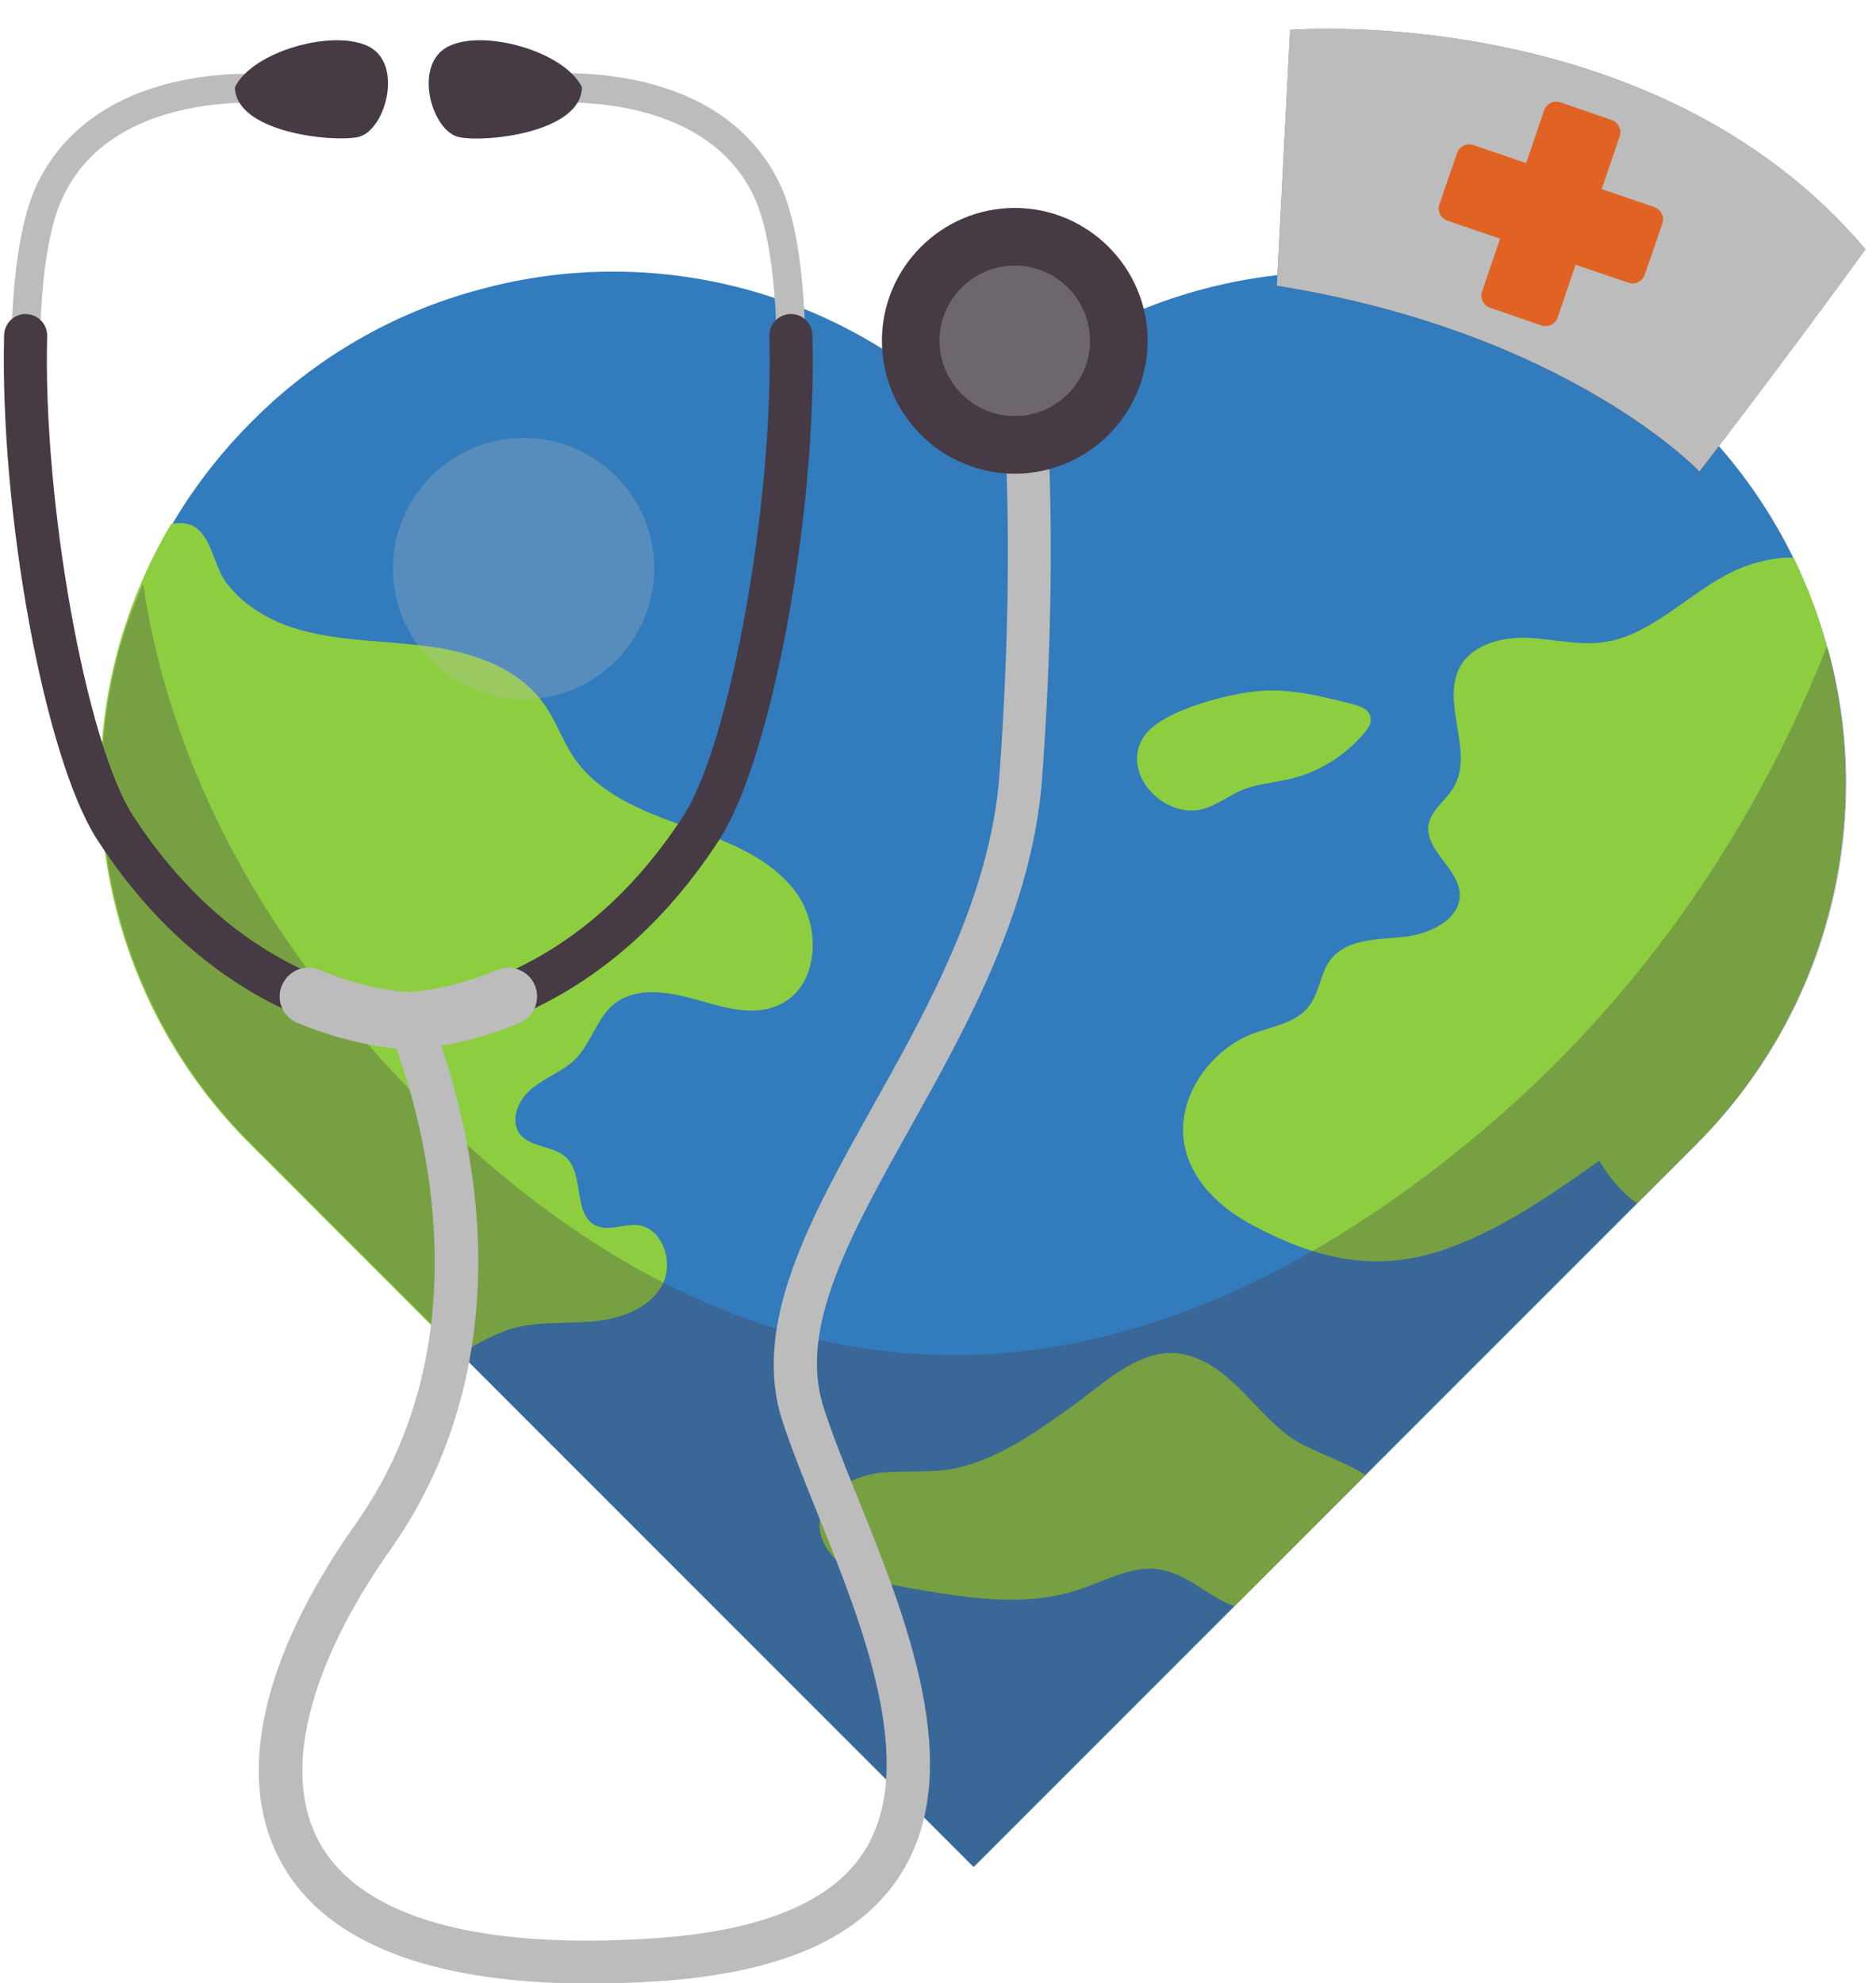
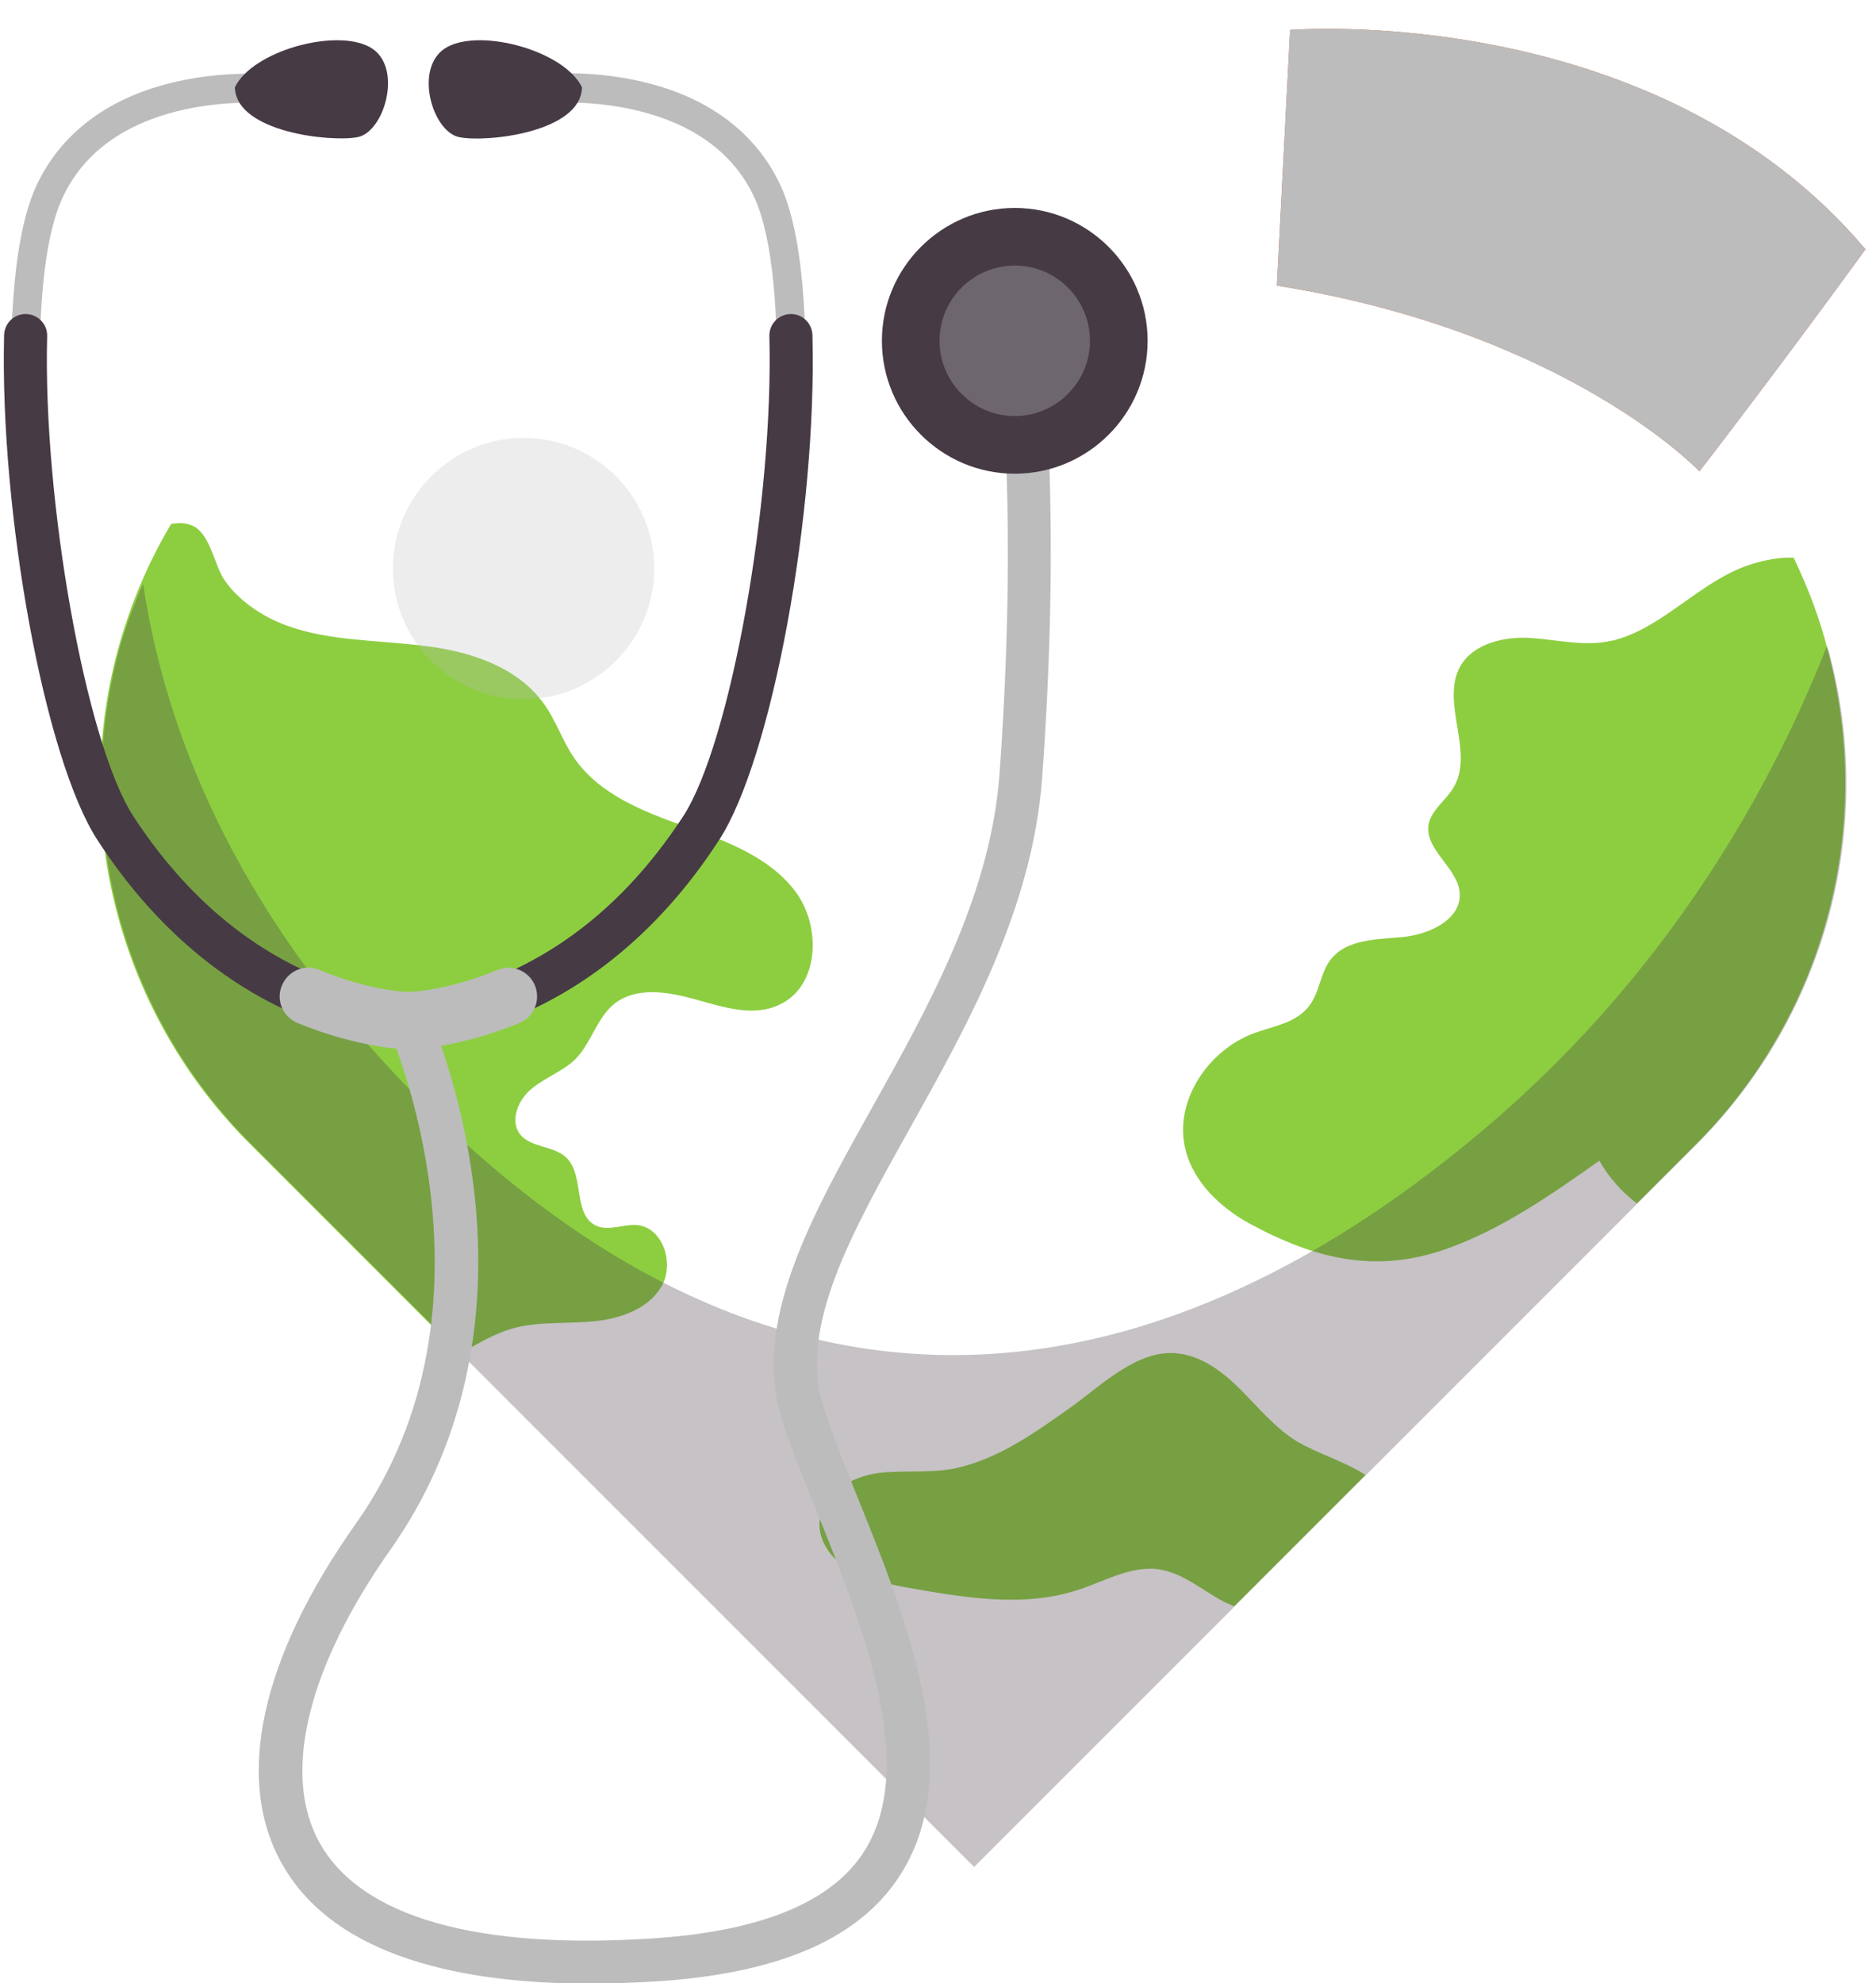
<svg xmlns="http://www.w3.org/2000/svg" height="464.5" preserveAspectRatio="xMidYMid meet" version="1.0" viewBox="28.5 16.9 439.5 464.5" width="439.5" zoomAndPan="magnify">
  <g>
    <g>
      <g>
        <g id="change1_1">
-           <path d="M743.6,90.5c-7.4-27.7-29-49.3-56.7-56.7c-27.7-7.4-57.2,0.5-77.4,20.7c-20.3-20.3-49.8-28.2-77.4-20.7 c-13.6,3.6-26,10.8-35.9,20.8l0,0c-10,10-17.1,22.3-20.8,35.9c-7.4,27.7,0.5,57.2,20.7,77.4l113.4,113.4l113.4-113.4l0,0 C743.1,147.6,751,118.1,743.6,90.5z" fill="#327BBD" transform="translate(-653.418 34.21) scale(1.493)" />
-         </g>
+           </g>
        <g>
          <g id="change2_4">
            <path d="M738.2,75.9c-2.1-0.1-4.4,0.3-6.9,1.1c-7.8,2.6-13.4,9.7-21.1,11.8c-0.2,0.1-0.4,0.1-0.5,0.1 c-4.1,1-8.4-0.1-12.6-0.4c-4.2-0.3-9.1,0.8-11.2,4.4c-3.2,5.7,2.3,13.5-1.1,19.1c-1.2,2-3.5,3.5-3.9,5.8 c-0.6,4,4.7,6.8,4.9,10.8c0.2,4.1-4.8,6.4-8.9,6.8c-4.1,0.4-8.9,0.3-11.4,3.6c-1.6,2.1-1.7,5.2-3.4,7.3c-2,2.6-5.6,3.1-8.6,4.2 c-7.3,2.7-12.7,10.9-10.7,18.4c1.3,5,5.4,8.9,9.9,11.4c10.3,5.6,19.9,8,31.1,4c8.7-3.1,16.4-8.5,23.9-13.8 c1.5,2.6,3.5,4.9,5.9,6.7l9.2-9.2c15.2-15.2,23.5-35.7,23.5-56.7c0-6.9-0.9-13.9-2.7-20.7C742.3,85.4,740.4,80.5,738.2,75.9z" fill="#8DCE41" transform="translate(-653.418 34.21) scale(1.493)" />
          </g>
          <g id="change2_1">
            <path d="M564.1,118c-6.5-2.3-13.3-5-17.2-10.6c-1.9-2.7-2.9-6-4.9-8.7c-4.2-5.8-11.8-8.2-19-9 c-7.2-0.9-14.6-0.7-21.4-3.2c-3.7-1.4-7.2-3.7-9.5-6.9c-1.7-2.3-2.3-7.4-5.1-8.7c-1.1-0.5-2.2-0.5-3.4-0.3 c-3.7,6.2-6.5,12.9-8.4,19.9c-7.4,27.7,0.5,57.2,20.8,77.4l32.9,32.9c2.8-1.6,5.6-3.3,8.7-4.1c4-1,8.2-0.6,12.3-1 s8.5-1.9,10.6-5.4s0.4-9.2-3.7-9.7c-2.2-0.2-4.5,1-6.5,0.1c-3.7-1.7-1.8-7.9-4.7-10.7c-2-1.9-5.6-1.5-7.3-3.7 c-1.6-2.2-0.2-5.5,2-7.2c2.1-1.7,4.9-2.7,6.8-4.6c2.4-2.5,3.3-6.3,5.9-8.5c3.5-2.9,8.6-2,12.9-0.8c4.3,1.2,9.1,2.8,13.2,0.8 c6.2-2.9,6.6-12.3,2.4-17.8C577.4,122.8,570.6,120.3,564.1,118z" fill="#8DCE41" transform="translate(-653.418 34.21) scale(1.493)" />
          </g>
          <g id="change2_2">
            <path d="M651.4,206.4c-2.8-2.8-6.2-5.4-10.2-5.7c-6.2-0.5-11.9,5.3-16.6,8.6c-5.5,3.9-11.1,7.9-17.7,9.4 c-4,0.9-8.3,0.3-12.4,0.8c-4.1,0.6-8.5,3-9.1,7.1c-0.5,3.2,1.6,6.2,4.3,7.9s5.9,2.3,9,2.9c9.1,1.6,18.6,3.3,27.3,0.4 c4.2-1.4,8.3-3.8,12.6-3.2c3.9,0.6,6.9,3.4,10.4,5.2c0.5,0.2,0.9,0.4,1.4,0.6l20.6-20.6c-3.2-2.1-7.4-3.3-10.8-5.3 C656.8,212.4,654.2,209.2,651.4,206.4z" fill="#8DCE41" transform="translate(-653.418 34.21) scale(1.493)" />
          </g>
          <g id="change2_3">
-             <path d="M669.1,98.9c-4.8-1.2-9.7-2.5-14.6-2.1c-4.5,0.3-15,2.9-18,6.8c-4.4,5.8,2.9,13.5,9.1,11.7 c2.1-0.6,3.9-2,5.9-2.9c2.4-1,5.1-1.2,7.7-1.8c4.6-1.1,8.7-3.7,11.7-7.3c0.6-0.7,1.1-1.5,0.9-2.4 C671.6,99.7,670.2,99.2,669.1,98.9z" fill="#8DCE41" transform="translate(-653.418 34.21) scale(1.493)" />
-           </g>
+             </g>
        </g>
        <g id="change3_4" opacity=".27">
          <path d="M538.9,57.1c-11.3,0-20.5,9.2-20.5,20.5s9.2,20.5,20.5,20.5s20.5-9.2,20.5-20.5S550.2,57.1,538.9,57.1z" fill="#BCBCBC" transform="translate(-653.418 34.21) scale(1.493)" />
        </g>
        <g id="change4_4" opacity=".31">
          <path d="M743.4,89.8c-7.8,19.9-23.3,49.7-53,75.1c-49.5,42.3-109.6,55.6-169.2-5.4c-28.3-29-38.7-57.5-42-79.5 l0,0c-1.5,3.4-2.8,6.9-3.8,10.5c-7.4,27.7,0.5,57.2,20.8,77.4l113.4,113.4L723,167.9c20.3-20.3,28.2-49.8,20.7-77.4 C743.5,90.2,743.5,90,743.4,89.8z" fill="#463A45" transform="translate(-653.418 34.21) scale(1.493)" />
        </g>
      </g>
    </g>
    <g>
      <g id="change3_3">
        <path d="M-65.1,387.9c-35.9,0-74.8-7.2-90.6-35.3c-14.1-25-6.3-60.7,21.8-100.4c45.7-64.6,10-145,9.7-145.8 c-1.5-3.2,0-7,3.1-8.4c3.2-1.5,7-0.1,8.4,3.1c0.4,0.9,10,22.2,13.6,52.3c4.8,40.1-3.7,76.8-24.4,106.2 c-24.7,34.9-32.4,66.6-21.1,86.8c12.3,22,46.7,31.7,99.3,28.1c31.4-2.2,52.1-10.8,61.5-25.8c15.9-25.4-0.7-66.8-14.1-100 c-4-9.9-7.7-19.2-10.3-27.2c-8.9-28.4,8.3-59.3,26.6-92C34.8,100.2,53.4,67,56,31.1c5.5-75.8,0.1-120.8,0-121.2 c-0.4-3.5,2-6.7,5.5-7.1c3.5-0.4,6.7,2,7.1,5.5c0.2,1.9,5.6,46.5,0,123.7c-2.8,38.8-22.1,73.3-39.1,103.7 C11.9,167.2-3.3,194.5,4,217.6c2.4,7.6,6,16.7,9.9,26.3c14.5,35.9,32.5,80.5,13.1,111.5c-11.8,18.9-35.2,29.3-71.4,31.8 C-51.1,387.6-58,387.9-65.1,387.9z" fill="#BCBCBC" transform="matrix(.794 0 0 .794 218.196 173.508)" />
      </g>
      <g id="change3_5">
        <path d="M-231.1-70.9c-2.3,0-4.1-1.8-4.2-4.1c-0.8-17.7-0.8-50,7-67.2c7.3-15.9,21.8-26.7,42.1-31.1 c15-3.3,27.7-1.9,28.2-1.9c2.3,0.3,4,2.3,3.8,4.7c-0.3,2.3-2.3,4-4.7,3.8l0,0c-0.5-0.1-46.9-4.6-61.7,28.1 c-5.3,11.6-7.5,34.1-6.2,63.4c0.1,2.3-1.7,4.3-4.1,4.4C-231-70.9-231-70.9-231.1-70.9z" fill="#BCBCBC" transform="matrix(.794 0 0 .794 218.196 173.508)" />
      </g>
      <g id="change4_5">
        <path d="M-129.9-183.4c-10.2-5.5-34.5,1.2-39.7,11.9c0.2,13.2,28.3,16.3,36.3,14.7 C-125.3-158.5-119.8-178-129.9-183.4z" fill="#463A45" transform="matrix(.794 0 0 .794 218.196 173.508)" />
      </g>
      <g id="change3_2">
        <path d="M-5.8-70.9c-0.1,0-0.1,0-0.2,0c-2.3-0.1-4.1-2.1-4-4.4c1.2-29.3-1-51.8-6.2-63.4 c-14.8-32.6-61.2-28.1-61.7-28.1c-2.3,0.2-4.4-1.4-4.7-3.8c-0.2-2.3,1.4-4.4,3.8-4.7c0.5-0.1,13.3-1.4,28.2,1.9 c20.3,4.4,34.8,15.2,42.1,31.1c7.8,17.2,7.7,49.5,7,67.2C-1.6-72.7-3.5-70.9-5.8-70.9z" fill="#BCBCBC" transform="matrix(.794 0 0 .794 218.196 173.508)" />
      </g>
      <g id="change4_3">
        <path d="M-118.4,110.2c-2.2,0-53.7-0.9-91.8-59.7c-15.5-23.9-28.8-96.3-27.5-148.9c0.1-3.5,3-6.3,6.5-6.2 c3.5,0.1,6.3,3,6.2,6.5c-1.3,48.8,11.5,120.2,25.4,141.6c14.4,22.1,32.4,37.9,53.5,46.9c15.8,6.7,27.5,6.9,27.7,6.9 c0,0,11.8-0.2,27.6-6.9c21.1-9,39.1-24.8,53.5-46.9c13.9-21.4,26.7-92.9,25.4-141.6c-0.1-3.5,2.7-6.4,6.2-6.5s6.4,2.7,6.5,6.2 c1.4,52.6-12,125-27.5,148.9C-64.7,109.2-116.2,110.2-118.4,110.2z" fill="#463A45" transform="matrix(.794 0 0 .794 218.196 173.508)" />
      </g>
      <g id="change4_2">
        <path d="M-106.9-183.4c-10.2,5.5-4.6,24.9,3.4,26.6c8,1.7,36.1-1.4,36.3-14.7C-72.4-182.2-96.7-188.9-106.9-183.4 z" fill="#463A45" transform="matrix(.794 0 0 .794 218.196 173.508)" />
      </g>
      <g id="change3_1">
        <path d="M-118.4,112.3c-0.7,0-14.4-0.2-32.8-7.8c-4.3-1.8-6.4-6.8-4.5-11.1c1.8-4.3,6.8-6.4,11.1-4.5 c15.1,6.3,26.1,6.5,26.2,6.5c0,0,11.1-0.2,26.2-6.5c4.3-1.8,9.3,0.2,11.1,4.5c1.8,4.3-0.2,9.3-4.5,11.1 C-104,112.1-117.8,112.3-118.4,112.3z" fill="#BCBCBC" transform="matrix(.794 0 0 .794 218.196 173.508)" />
      </g>
      <g>
        <g id="change4_6">
          <path d="M60.5-127.4c-17,0-30.7,13.7-30.7,30.7S43.5-66,60.5-66s30.7-13.7,30.7-30.7S77.5-127.4,60.5-127.4z" fill="#463A45" transform="matrix(.794 0 0 .794 218.196 173.508)" />
        </g>
        <g id="change3_6" opacity=".34">
          <path d="M60.5-127.4c-17,0-30.7,13.7-30.7,30.7S43.5-66,60.5-66s30.7-13.7,30.7-30.7S77.5-127.4,60.5-127.4z" fill="#BCBCBC" transform="matrix(.794 0 0 .794 218.196 173.508)" />
        </g>
        <g id="change4_1">
          <path d="M60.5-57.5c-21.6,0-39.2-17.6-39.2-39.2s17.6-39.2,39.2-39.2s39.2,17.6,39.2,39.2S82.1-57.5,60.5-57.5z M60.5-118.9c-12.3,0-22.2,10-22.2,22.2s10,22.2,22.2,22.2s22.2-10,22.2-22.2S72.8-118.9,60.5-118.9z" fill="#463A45" transform="matrix(.794 0 0 .794 218.196 173.508)" />
        </g>
      </g>
    </g>
    <g id="change5_2">
      <path d="M327.8,23.9l-3.1,59.9l0,0c68.2,10.9,99,43.5,99,43.5s17.5-22.6,38.9-52C413.3,16.9,327.8,23.9,327.8,23.9 z" fill="#E06324" transform="translate(2.937)" />
    </g>
    <g id="change3_7">
      <path d="M327.8,23.9l-3.1,59.9l0,0c68.2,10.9,99,43.5,99,43.5s17.5-22.6,38.9-52C413.3,16.9,327.8,23.9,327.8,23.9 z" fill="#BCBCBC" transform="translate(2.937)" />
    </g>
    <g id="change5_1">
-       <path d="M413.1,65.4l-12.3-4.2l4.2-12.3c0.6-1.6-0.3-3.4-1.9-3.9l-11.9-4.1c-1.6-0.6-3.4,0.3-3.9,1.9l-4.2,12.3 l-12.3-4.2c-1.6-0.6-3.4,0.3-3.9,1.9l-4.1,11.9c-0.6,1.6,0.3,3.4,1.9,3.9l12.3,4.2l-4.2,12.3c-0.6,1.6,0.3,3.4,1.9,3.9l11.9,4.1 c1.6,0.6,3.4-0.3,3.9-1.9l4.2-12.3l12.3,4.2c1.6,0.6,3.4-0.3,3.9-1.9l4.1-11.9C415.6,67.7,414.7,66,413.1,65.4z" fill="#E06324" transform="translate(2.937)" />
-     </g>
+       </g>
  </g>
</svg>